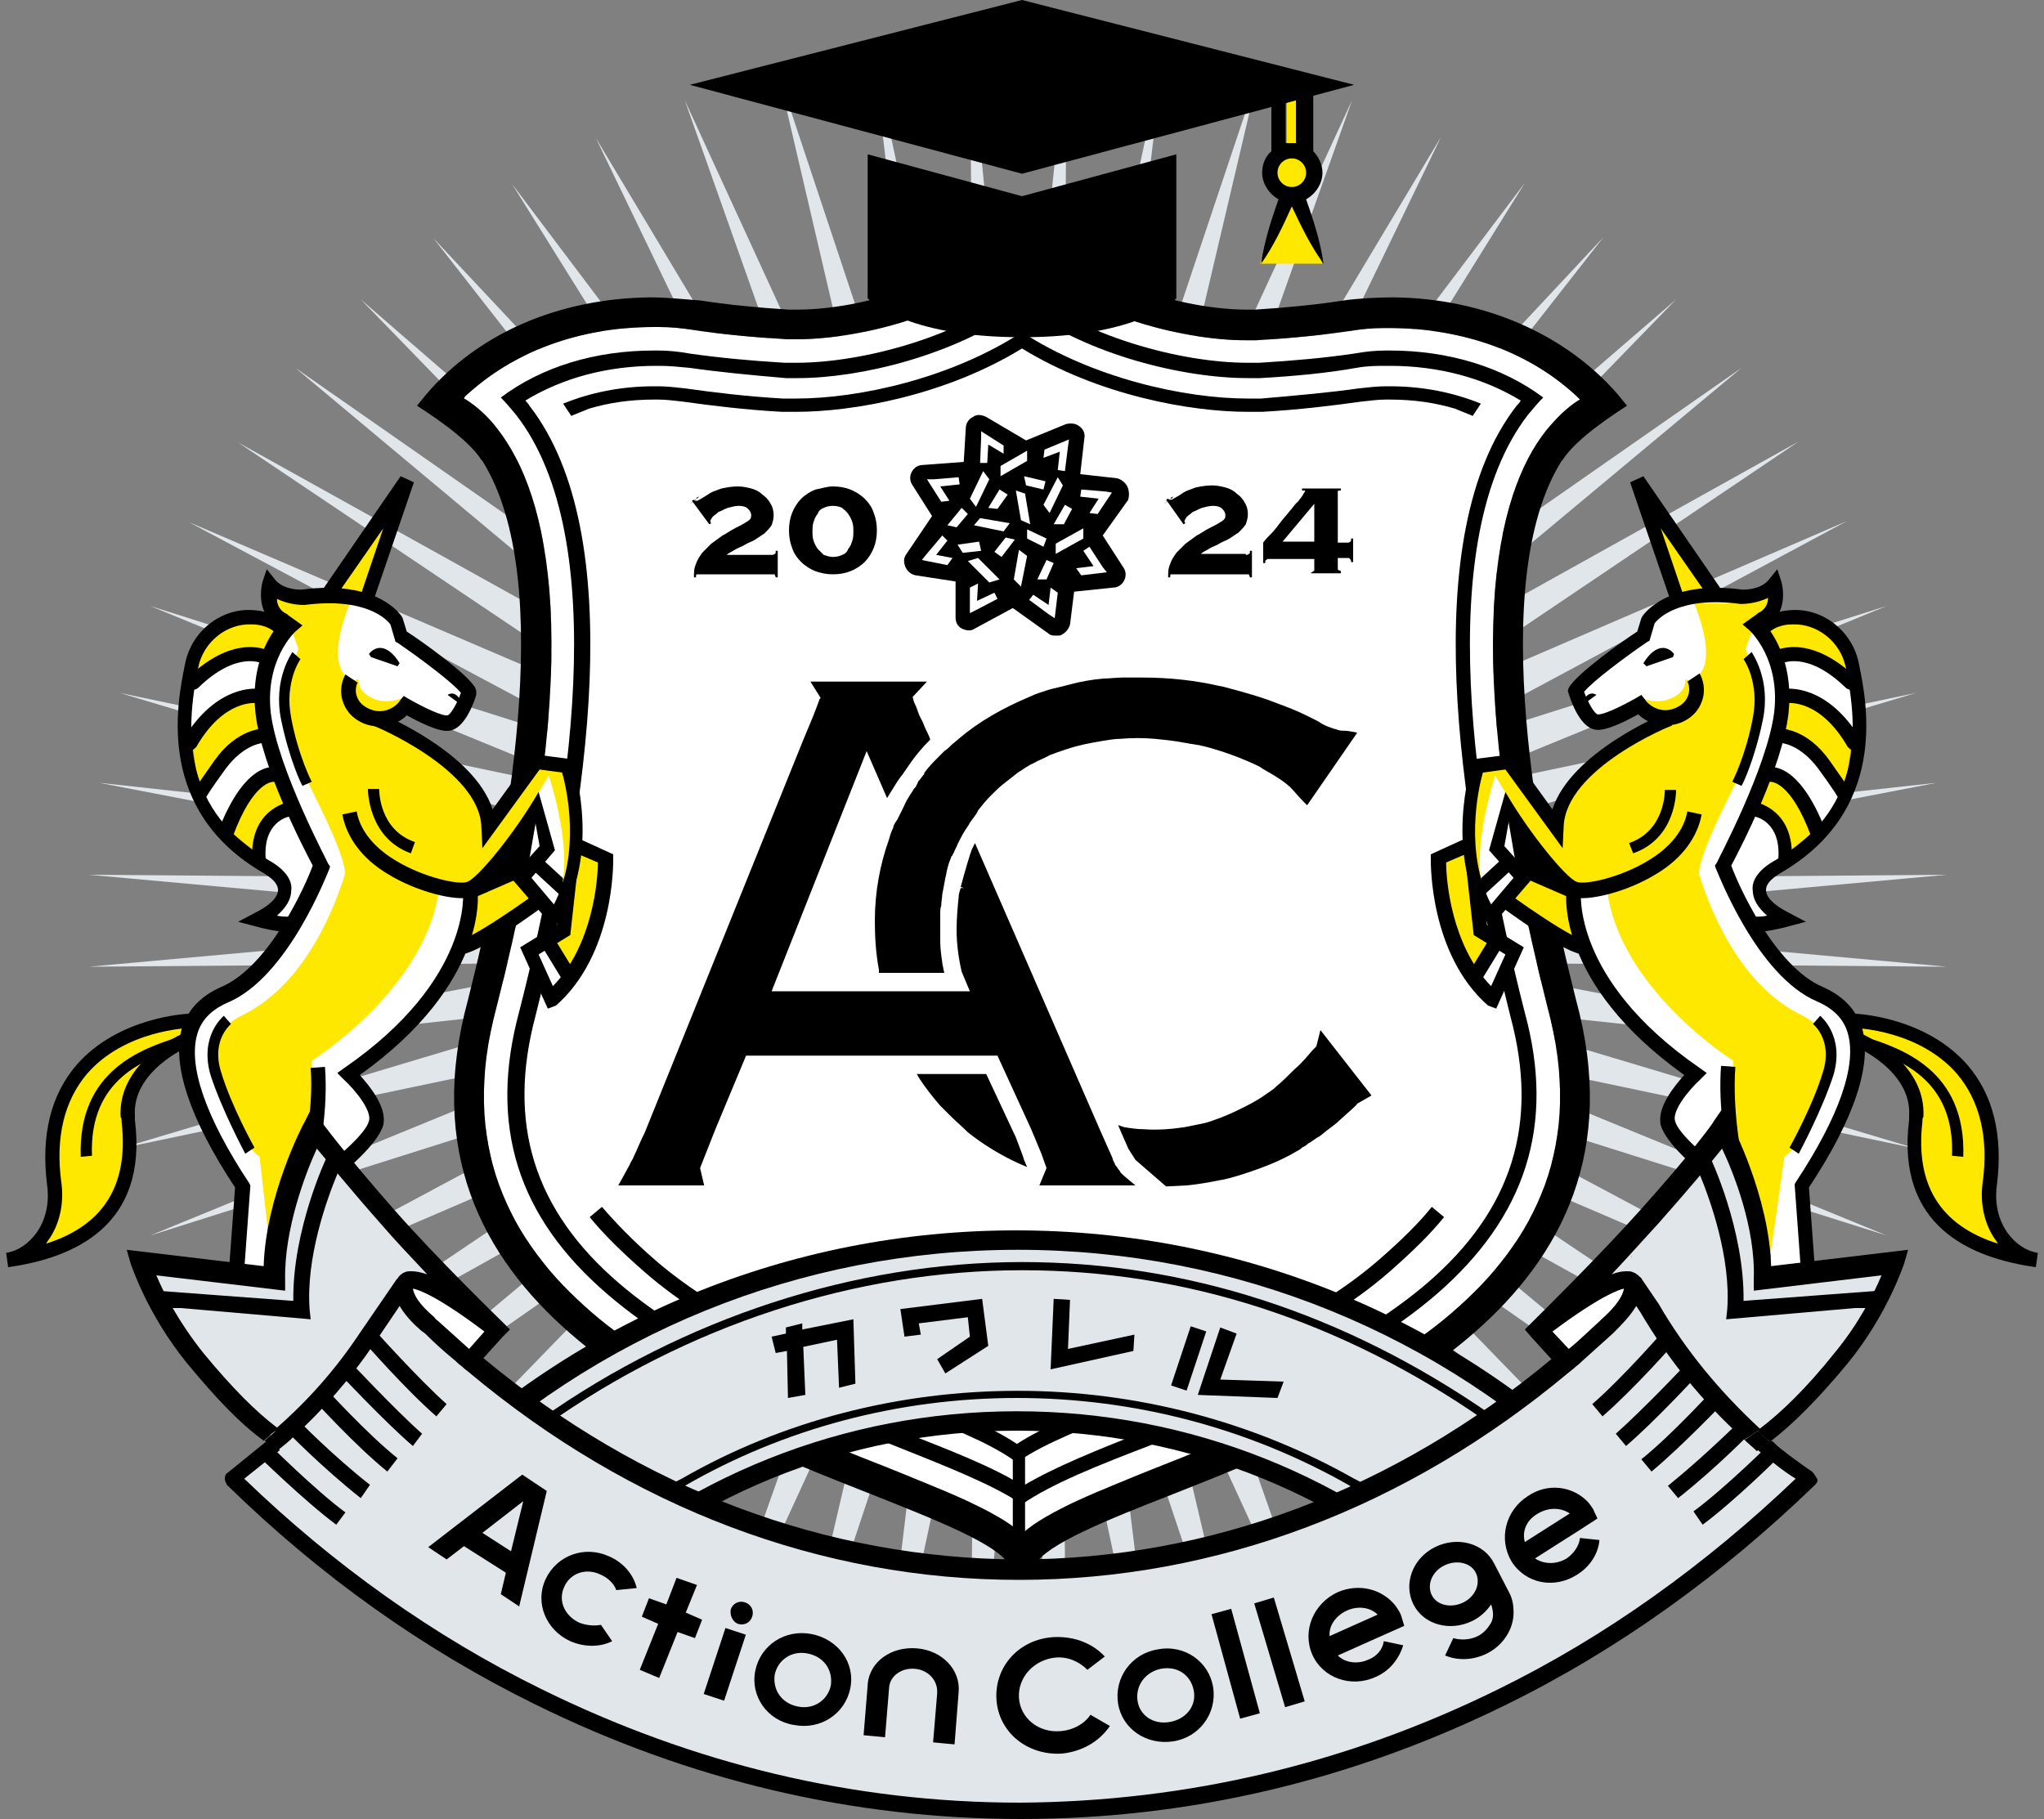
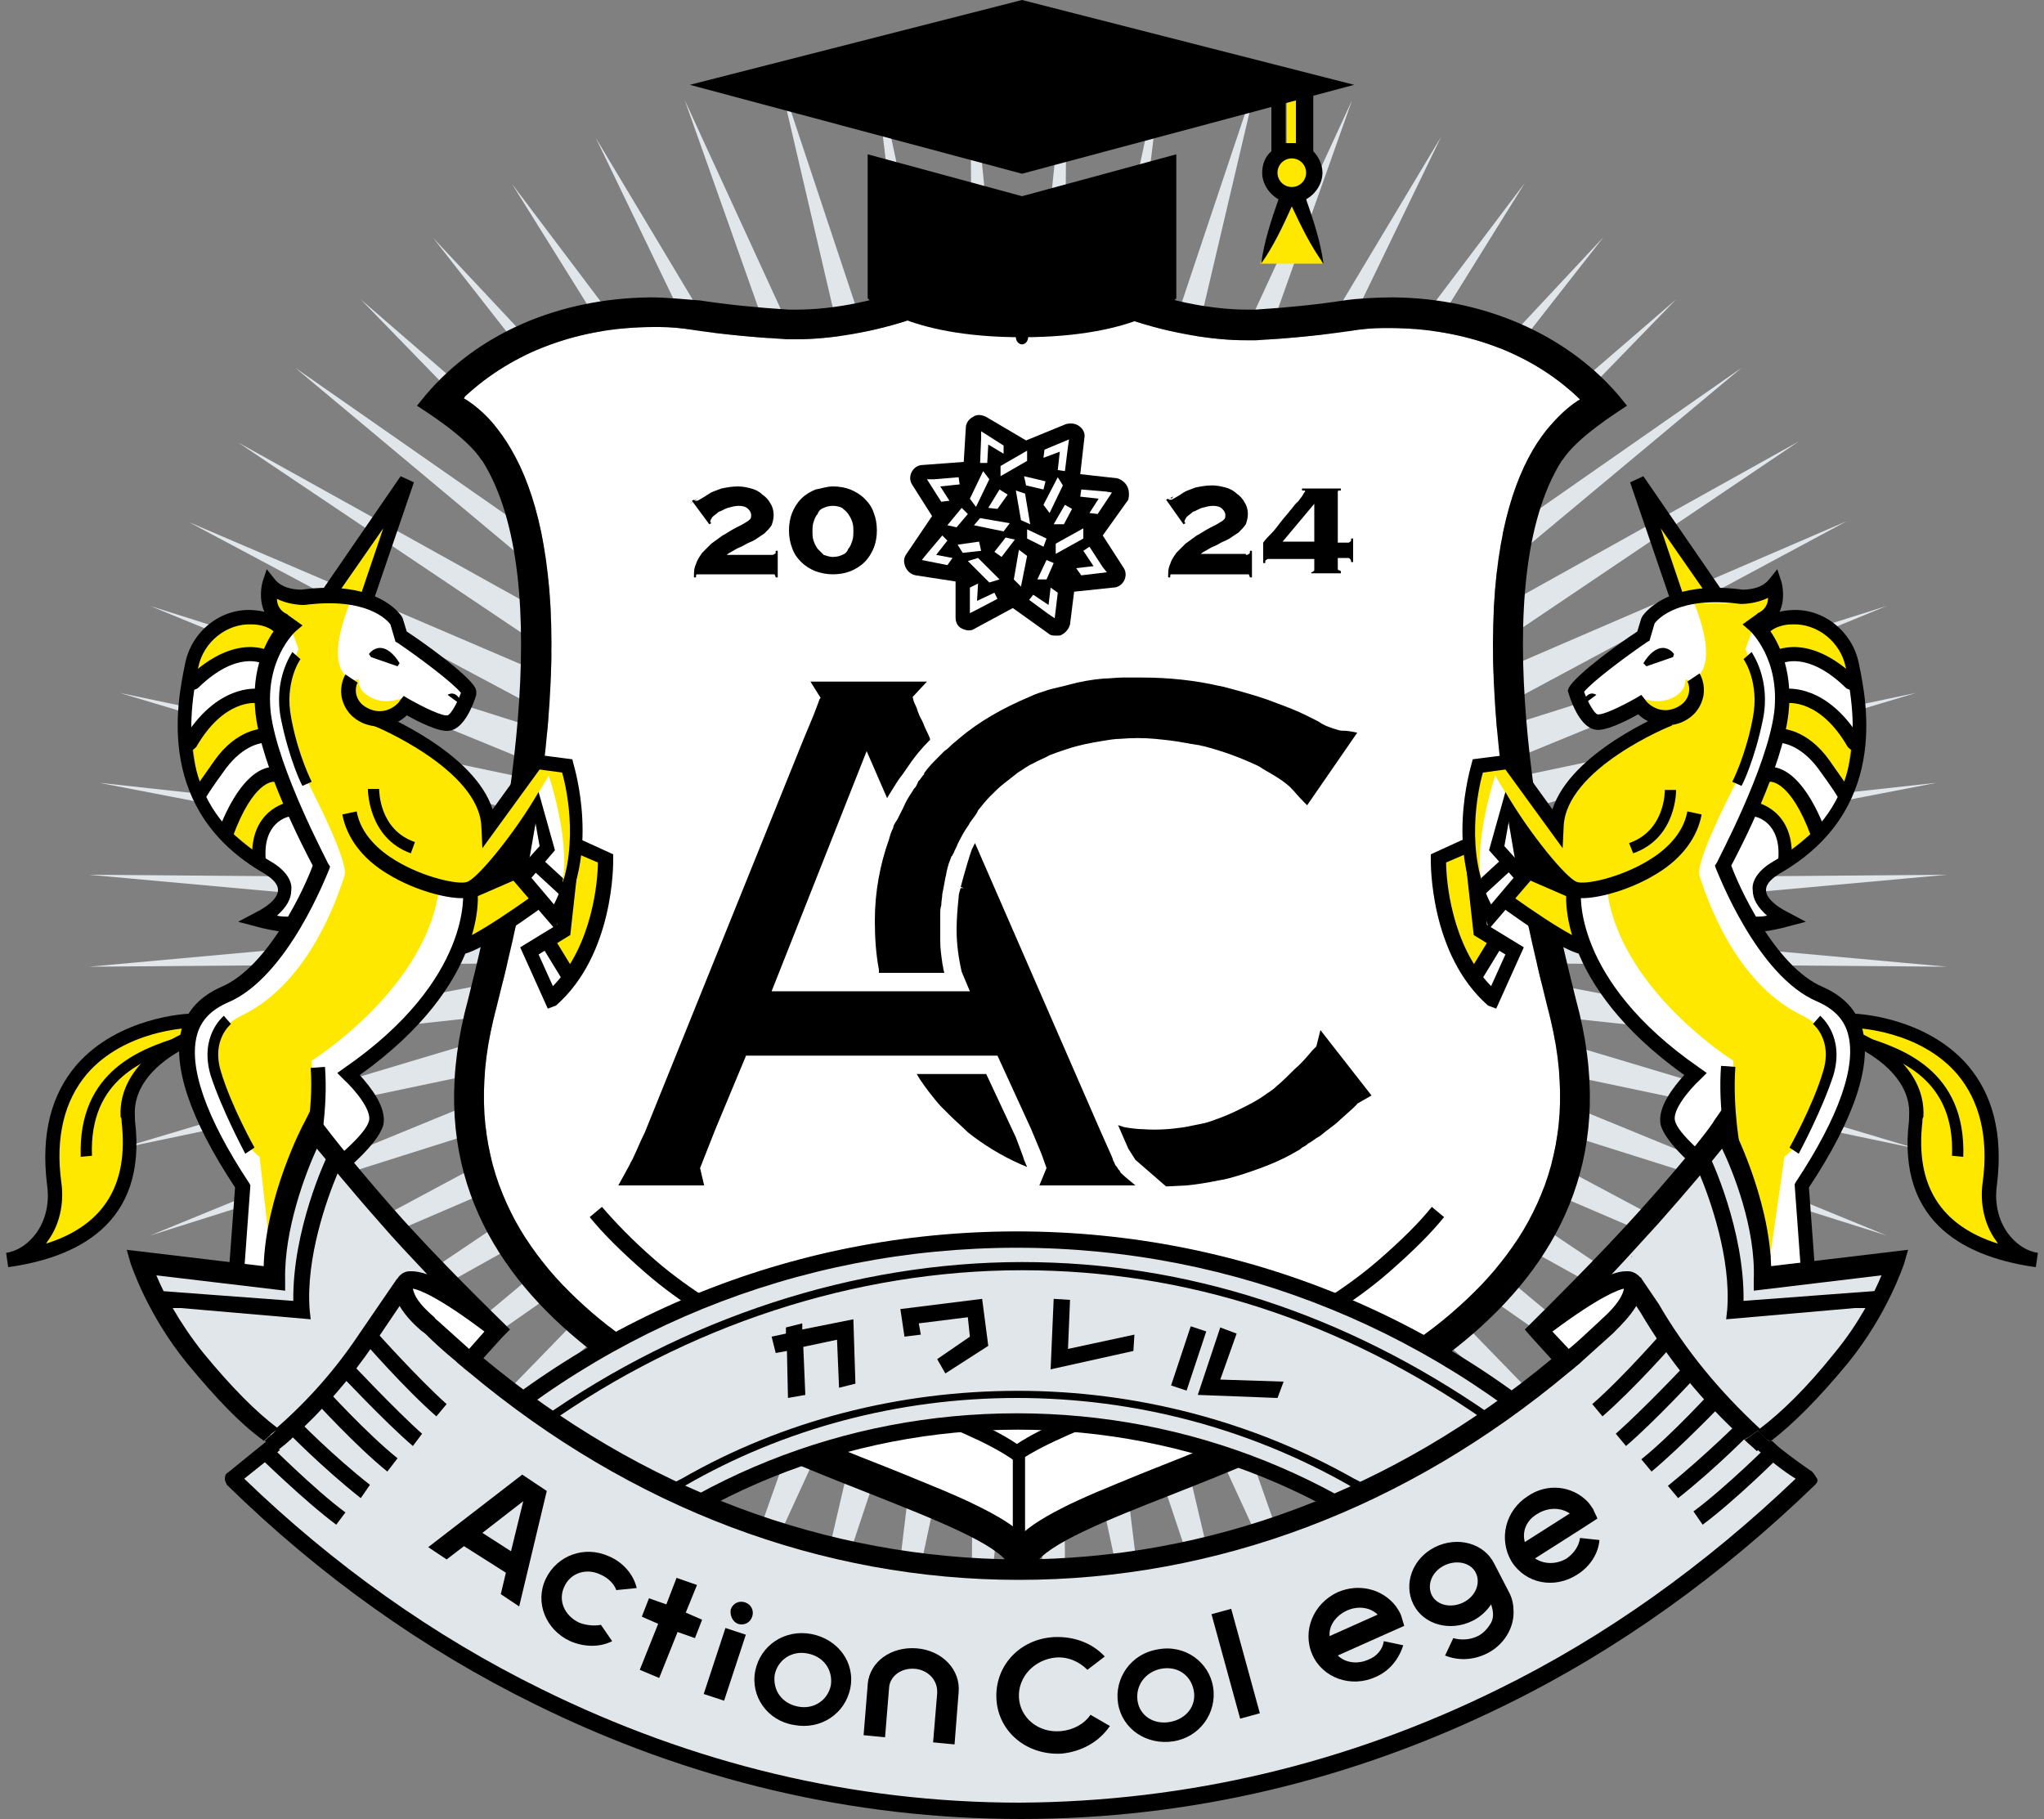
<svg xmlns="http://www.w3.org/2000/svg" version="1.1" id="レイヤー_1" x="0" y="0" viewBox="0 0 200 178" xml:space="preserve">
  <rect x="0" y="0" width="200" height="178" fill="#808080" stroke="none" />
  <style>.st1{fill:#fff}.st3{fill:#ffe800}.st5{fill:#e1e6ea}.st6{fill:none}</style>
  <path fill-rule="evenodd" clip-rule="evenodd" fill="#e1e6ea" d="M35.3 29.3L71.9 61 42.4 23.3l32.9 35.1L50.1 18l28.8 38.2-20.6-42.7 24.5 40.9L67 9.8l19.8 43.1L76.1 7 91 51.8 85.4 5.1l9.9 46.1-.4-47L99.6 51l4.8-46.8-.4 47 9.9-46.1-5.7 46.7 15-44.8-10.8 45.9 19.9-43.1-15.8 44.5L141 13.4l-20.7 42.8 28.9-38.3L124 58.4l32.9-35.2L127.3 61 164 29.3l-33.6 34.6 40-27.9-37.3 31.1L176 43.2l-40.5 27.3L180.7 51l-43.2 23.2 47.1-14.9L139 78l48.5-10.2L140.1 82l49.4-5.4-48.7 9.4 49.7-.4-49.5 4.5 49.5 4.5-49.7-.4 48.7 9.3-49.4-5.3 47.4 14.2-48.5-10.2 45.6 18.7-47.2-14.9 43.3 23.1-45.2-19.4 40.5 27.2-42.9-23.8 37.3 31.1-40-27.9 33.6 34.6-36.7-31.7 29.6 37.7-32.9-35.1 25.2 40.4-28.9-38.2 20.6 42.7-24.4-40.9 15.7 44.6-19.8-43.1 10.8 45.9-15-44.8 5.7 46.7L104 129l.4 47-4.8-46.8-4.7 46.8.4-47-9.9 46.1 5.6-46.7-14.9 44.8 10.7-45.9L67 170.4l15.8-44.6-24.5 40.9L78.9 124l-28.8 38.2 25.2-40.4L42.4 157l29.5-37.8-36.6 31.7 33.6-34.6-40 27.9 37.2-31.1L23.3 137l40.5-27.3-45.3 19.5L61.8 106l-47.1 14.9 45.6-18.7-48.6 10.2 47.4-14.2-49.4 5.4 48.8-9.4-49.8.4 49.5-4.5-49.5-4.5 49.8.4-48.8-9.4L59.1 82 11.7 67.8 60.3 78 14.7 59.3l47.1 14.9-43.3-23.1 45.3 19.4-40.5-27.2 42.8 23.8L28.9 36l40 27.9z" />
  <path class="st1" d="M64 32c-7.3 0-13.8 2.4-18.5 6.8l-.1.2.2.1c1.1.7 2.2 1.7 3.1 2.9 4.9 6.3 8.9 21.2-.1 56.5-7.4 27.1 19.7 37.8 37.7 44.9 6.2 2.5 11.1 4.4 13.6 6.6l.1.1.1-.1c2.5-2.2 7.4-4.1 13.6-6.6 18-7.1 45.1-17.8 37.7-44.9-8.9-35.3-5-50.2-.1-56.4 1-1.2 2-2.2 3.1-2.9l.2-.1-.2-.2c-4.6-4.4-11.2-6.8-18.5-6.8h-.5c-1.1 0-2.2.1-3.4.3-2.7.4-5.7.7-9.1.9h-.9c-6.8 0-16.7-2.8-22-8.1V25l-.1.1c-5.2 5.3-15.2 8.1-22 8.1H77c-3.4-.2-6.4-.5-9.1-.9-1.2-.2-2.3-.3-3.4-.3H64z" />
  <path d="M98.7 153.1c-1.1-2-7.2-4.4-13.5-6.9-17.8-7-47.5-18.8-39.4-48.4 3.7-14.6 8.8-40.9 1.4-52.7l-.1-.1c-1.4-2.2-5.4-4.7-6.3-5.3l.9-1.1c5.1-6 13-9.4 21.9-9.5h.2c1.3 0 3.4.2 4.7.3 2.6.4 5.5.7 8.7.9h.7c7.9 0 17.6-3.9 20.9-8.5l1.2-1.6 1.2 1.6c3.3 4.5 13 8.5 20.9 8.5h.7c3.2-.2 6.1-.5 8.7-.9 1.3-.2 3.4-.3 4.7-.3h.2c8.8.1 16.8 3.6 21.9 9.5l.9 1.1c-.9.6-4.9 3.1-6.3 5.3l-.1.1c-7.4 11.8-2.3 38.1 1.4 52.7 8.1 29.6-21.7 41.4-39.4 48.4-6.4 2.5-12.4 4.9-13.5 6.9l-1.3 2.2-1.3-2.2zM64 32c-7.3 0-13.8 2.4-18.5 6.8l-.1.2.2.1c1.1.7 2.2 1.7 3.1 2.9 4.9 6.3 8.9 21.2-.1 56.5-7.4 27.1 19.7 37.8 37.7 44.9 6.2 2.5 11.1 4.4 13.6 6.6l.1.1.1-.1c2.5-2.2 7.4-4.1 13.6-6.6 18-7.1 45.1-17.8 37.7-44.9-8.9-35.3-5-50.2-.1-56.4 1-1.2 2-2.2 3.1-2.9l.2-.1-.2-.2c-4.6-4.4-11.2-6.8-18.5-6.8h-.5c-1.1 0-2.2.1-3.4.3-2.7.4-5.7.7-9.1.9h-.9c-6.8 0-16.7-2.8-22-8.1V25l-.1.1c-5.2 5.3-15.2 8.1-22 8.1H77c-3.4-.2-6.4-.5-9.1-.9-1.2-.2-2.3-.3-3.4-.3H64z" />
  <path class="st1" d="M149.5 40.6c.5-.6 1-1.2 1.5-1.7-4-3-9.3-4.6-15-4.6h-.4c-1 0-2 .1-3.1.3-2.7.4-5.9.7-9.3.9h-1.1c-6.6 0-16.2-2.6-22.1-7.4-5.9 4.8-15.5 7.4-22.1 7.4h-1.1c-3.4-.2-6.5-.5-9.3-.9-1.1-.2-2.1-.3-3.1-.3H64c-5.8 0-11 1.6-15 4.6.5.5 1 1.1 1.5 1.7 9.4 12.1 5.4 38.5.3 58.4-3 11.1-.2 20.1 8.7 27.7 7.8 6.7 18.8 11.1 27.6 14.6 5.5 2.2 9.9 3.9 12.9 5.9 2.9-2 7.4-3.8 12.9-5.9 8.8-3.5 19.8-7.9 27.6-14.6 8.8-7.6 11.7-16.6 8.7-27.6-5.1-20-9.1-46.3.3-58.5z" />
-   <path d="M100 30c6.5 4.8 15.9 7 22.1 7h1.2c3.5-.2 6.6-.5 9.4-1 1.1-.2 2-.2 2.9-.2h.4c4.8 0 9.2 1.2 12.8 3.4-.1.2-.3.4-.4.5-9.8 12.6-5.7 39.4-.6 59.8 2.8 10.4.2 18.9-8.2 26.1-7.6 6.5-18.5 10.8-27.2 14.3-5.1 2-9.3 3.7-12.3 5.5-3-1.9-7.2-3.5-12.3-5.5-8.7-3.5-19.6-7.8-27.2-14.3-8.4-7.2-11-15.7-8.2-26.2 5.1-20.3 9.2-47.1-.6-59.7-.1-.2-.3-.4-.4-.5 3.6-2.2 8-3.4 12.8-3.4h.4c.9 0 1.9.1 2.9.2 2.8.4 5.9.7 9.4 1h1.2c6 0 15.4-2.2 21.9-7m0-1.9c-5.9 4.8-15.5 7.4-22.1 7.4h-1.1c-3.4-.2-6.5-.5-9.3-.9-1.1-.2-2.1-.3-3.1-.3H64c-5.8 0-11 1.6-15 4.6.5.5 1 1.1 1.5 1.7 9.4 12.1 5.4 38.5.3 58.4-3 11.1-.2 20.1 8.7 27.7 7.8 6.7 18.8 11.1 27.6 14.6 5.5 2.2 9.9 3.9 12.9 5.9 2.9-2 7.4-3.8 12.9-5.9 8.8-3.5 19.8-7.9 27.6-14.6 8.8-7.6 11.7-16.6 8.7-27.6-5.1-20-9.1-46.3.3-58.5.5-.6 1-1.2 1.5-1.7-4-3-9.3-4.6-15-4.6h-.4c-1 0-2 .1-3.1.3-2.7.4-5.9.7-9.3.9h-1.1c-6.6 0-16.2-2.6-22.1-7.4z" />
  <path d="M99.7 143c-.2 0-.3 0-.5-.1-2.4-1.7-6.3-3.3-11.3-5.2-7.9-3.1-17.8-7.1-24.8-13.2-2.4-2.1-4.1-3.8-5.4-5.4l1.2-1c1.3 1.5 2.9 3.2 5.2 5.2 6.8 5.9 16.5 9.8 24.3 12.9 4.8 1.9 8.6 3.4 11.1 5.1 2.6-1.7 6.4-3.2 11.1-5.1 7.8-3.1 17.5-7 24.3-12.9 2.3-2 4-3.7 5.2-5.2l1.2 1c-1.3 1.6-3 3.3-5.4 5.4-7 6.1-16.9 10-24.8 13.2-4.9 2-8.8 3.5-11.3 5.2.2.1 0 .1-.1.1z" />
  <path d="M99.7 150.7c-.3 0-.6-.3-.6-.6v-7.9c0-.3.3-.6.6-.6s.6.3.6.6v7.9c0 .4-.3.6-.6.6zm.3-117c-.3 0-.6-.3-.6-.7v-7.8c0-.4.3.9.6.9s.6-1.3.6-.9V33c0 .4-.3.7-.6.7z" />
  <path class="st3" d="M162.3 74.1s-9.2 7.3-7.6 13.3l-11.1-4.9s-3 .6-2.8 1.3c.2.7-.2 8.9 5.4 13.8l2-4.6-3.3-2-.6-5.1s8.9 6.9 10.9 6.8c1.9 0 9.7-4.7 9.1-10.5" />
  <path class="st1" d="M146.1 92.6l1.9.2-1.9 4.4-1.3-2z" />
  <path class="st3" d="M172.6 61.3s2.6 5.7 1.6 10.6l-5.7 12.8s1.7 6.2 5 5.3l-1.4-4.3 8.2-6.6 1.5-10.8-1.5-6.1c0 .2-4.3-3.3-7.7-.9z" />
  <path class="st1" d="M173.8 64.4s2.7-1.2 7.3 1.7c0 0 1.3 5.3 0 6 0 0-1.6-4.7-6.8-4.2l-.5-3.5zm.1 7.7l-1.2 3.4s3.8.5 5.3 5.7l2.4-4.1s-3.2-5.9-6.5-5zm-2.5 7s3.6.5 3.6 5c0 0-2.7 1.2-2.8 2.3s-.4 2 1.8 3.1l-2.3.8-3-5.8 2.7-5.4z" />
  <path class="st3" d="M181.5 100s12.5.7 13.1 10.3c.6 9.6-.1 10.8 2.3 11.9 0 0-7.2-.8-8.6-5.3-1.4-4.5 0-10.6-1.7-12-1.7-1.4-4.4-3.1-4.4-3.1l-.7-1.8z" />
  <path d="M171.8 91.2c1 0 2.7-.4 3-.5l1.9-.5-1.7-.9c-1.4-.7-2.2-1.5-2.2-2.2 0-.7.7-1.2 1.3-1.6 10.7-6.1 8.6-16.6 7.8-20.5-.6-3.2-3.5-5.5-6.6-5.3-2 .1-3 1-3.1 1.1-.3.3-.3.7 0 1 .3.3.7.3 1 0 0 0 .7-.7 2.2-.7 2.4-.1 4.7 1.7 5.2 4.2 1.3 6.3 1.6 14.1-7.1 19-1.7 1-2.1 2.1-2 2.8 0 .9.5 1.7 1.4 2.5-.4.1-.8.1-1 .1-.4 0-.7.3-.8.7 0 .4.3.7.7.8-.2 0-.1 0 0 0z" />
  <path class="st3" d="M167.9 58.2l-7.7-11.1 3.9 11.3" />
  <path d="M164.1 59.1h.2c.4-.1.6-.5.4-.9l-2.2-6.5 4.8 6.9c.2.3.7.4 1 .2.3-.2.4-.7.2-1l-7.7-11.2-1.3.6 3.9 11.4c.1.4.4.5.7.5zm-17.7 39.6l2.7-6-3.6-2.2-.4-3.1c2.9 2.2 8.2 6 9.9 6 1.5 0 4.9-1.9 7.2-4.5 1.9-2.2 2.8-4.5 2.6-6.8 0-.4-.4-.7-.8-.6-.4 0-.7.4-.6.8.3 2.4-1.1 4.4-2.2 5.7-2.2 2.4-5.2 4-6.1 4-1 0-6.2-3.5-10.4-6.7l-1.3-1 .8 7.2 3.1 1.9-1.4 3.1c-3.9-4-4.4-10.4-4.4-12.1l2.1-.9 12.2 5.3-.4-1.4c-1.4-5.5 7.3-12.5 7.4-12.5.3-.2.4-.7.1-1-.2-.3-.7-.4-1-.1-.4.3-8.3 6.6-8.1 12.7L143.5 82l-3.5 1.6v.5c0 .4-.1 9.3 5.6 14.3l.8.3z" />
  <path class="st1" d="M153.9 87c-1.8-.5-6.8-9.1-6.8-9.1l-.9 5.1 2.6 2.9-3.2 3.8c-4-6.2-1.3-14-1.3-14.7 0-.7 3.1-.4 3.1-.4l4.7 6.4c.2-5.6 9.1-9.7 10.8-10.5l.1-.1c-1.6.1-2.6-1.3-2.6-1.3s-3.2 1.9-4.2 1.7c-1.1-.2-2-3-2-3 .7-1.4 6.6-5.4 6.6-5.4l.5-1.5s2-3.3 9.1-2.3c0 0 2.7.1 3.2-1.3 0 0 .8 2.6-1.2 3.5l-.7.4s3.3 2.9 2.6 8.6c-.7 5.7-5.7 14.9-5.7 14.9s3.9 10.2 9.5 12.6c5.7 2.3 4.5 9.1-1.8 18.7l.7 9.5-5.5 12.6h-5.3v-4l3.9-3.4 3.2-7.8s-1-2-2-5l-6.5-11.8 1.3-1.3-3.4-2.5c-9.7-7.9-8.8-15.3-8.8-15.3m11.8-18.6z" />
  <path class="st1" d="M165.4 119.9l1.6 3.6-2.3 2.1s-4.3-8.7.5-8.1c4.7.6 2.5-2.7 2.5-2.7s-4.1-3.1-4.6-5c-.3-1.1 2.8-4.8 3.6-5.9l4.4 14.1-5.7 1.9z" />
  <path d="M177.9 82.1h.3c.4-.1.6-.6.4-.9-2.6-6.7-5.4-6.2-5.7-6.1-.4.1-.6.5-.5.9.1.4.5.6.8.5.1 0 2-.1 4 5.3.2.1.4.3.7.3zm2.4-3.9c.1 0 .3 0 .4-.1.3-.2.4-.7.2-1 0 0-.3-.4-1.9-2.7-2.2-3.1-4.7-3.1-4.8-3.1-.4 0-.7.3-.7.7 0 .4.3.7.7.7.1 0 1.9.1 3.7 2.5 1.6 2.2 1.8 2.6 1.8 2.6.1.2.3.4.6.4zm.8-10.7c.2 0 .4-.1.5-.2.3-.3.3-.7 0-1-4.7-4.5-8-2.6-8.2-2.5-.3.2-.4.6-.2 1 .2.3.6.4 1 .2.1-.1 2.6-1.4 6.4 2.3.1.1.3.2.5.2zm.4 6c.1 0 .3 0 .4-.1.3-.2.4-.6.2-1-3.3-5.5-7.2-5-7.4-5-.4.1-.7.4-.6.8.1.4.4.7.8.6.1 0 3.2-.4 5.9 4.3.3.3.5.4.7.4zM174.6 85c.4 0 .7-.3.7-.7.4-5.1-3.5-5.8-3.5-5.8-.4-.1-.8.2-.8.6-.1.4.2.8.6.8.3 0 2.7.6 2.4 4.2-.2.5.1.8.6.9-.1 0 0 0 0 0zm17.5 28.2c.3-8.5-6.1-10.6-9.5-11.7-.2-.1-.5-.1-.7-.2l-.3 1c.2.1.4.1.7.2 3.4 1.1 9 3 8.7 10.6l1.1.1zm-47.8-16.9c.2 0 .5-.1.6-.3l2.2-3.6c.2-.3.1-.8-.2-1-.3-.2-.8-.1-1 .2l-2.2 3.6c-.2.3-.1.8.2 1 .1 0 .3.1.4.1zm.5-8.6c.2 0 .3-.1.5-.2l2.5-2.3c.3-.3.3-.7 0-1-.3-.3-.7-.3-1 0l-2.5 2.3c-.3.3-.3.7 0 1 .2.1.4.2.5.2zm18.9-23.6s-1.1-1.5-2.6.9l2.6-.9z" />
  <path d="M161.1 65.2l2.6-.9.1-.3s-.4-.6-1.1-.6c-.6 0-1.3.5-1.9 1.5l.3.3zm2.2-1.2l-1.6.6c.4-.5.8-.7 1.1-.7.2-.1.4 0 .5.1zm-7.1 4s-.9-.7-1.5 1.1l1.5-1.1zm43 56l.2-1.4c-1.2-.2-2.2-.9-3-2-1.1-1.6-1.2-3.4-1-4.7.6-4.9-.4-8.8-2.9-11.7-4.1-4.7-10.8-5-11-5v1.4c.1 0 6.3.2 10 4.5 2.2 2.6 3.1 6.2 2.5 10.6-.3 2.1.2 4.2 1.3 5.7.1.1.1.2.2.3-5.7-1.8-8.1-5.8-7.4-11.9 0-.2 0-.4.1-.5.3-5.4-5.9-8.1-6.2-8.2l-.5 1.3c.1 0 5.6 2.4 5.3 6.8v.4c-1.3 10.4 6 13.5 12.4 14.4z" />
  <path class="st3" d="M164.9 66.5s.2 1.1-1.3 1.8c-1.4.7-3.1 0-3.1 0s0 2.3 1.8 2c1.8-.3 3.8-1 3.6-2.5-.3-1.4-1-1.3-1-1.3z" />
  <path class="st3" d="M171.6 61.3s2.1-2 1.8-2.7c-.4-.6-3.2.1-3.4.3-.3.3-3.8 0-4.2.2 2.4 6.1.3 7.2-.1 7.3 0 0 1.5 2.5-2.2 4.4 0 0-9.9 2.7-11 9.3l-.3.8-4.7-6.4s-1.6-1.2-3.1 1.5.9 12.5.5 9.9c-.6-4 1.4-10 1.4-10l.9 1.5c.2.7 2.6 4.2 2.6 4.2l2.9 3.4s1.7 3.2 6.1 1c4.4-2.2 4.4-3.2 4.4-3.2l3.1 2.8s-.7-.6 3.3-8.5c2-4 2.8-9.4 1.2-13.6l.8-2.2z" />
  <path d="M159.8 83.5c4.3-1.5 4.2-6.2 4.2-6.2h-1.1c0 .2 0 4-3.5 5.2l.4 1zm10.6-6.6c.1-.1 1.3-2.6 2.1-6.5.8-4-1.1-6.5-1.1-6.6l-.8.7.4-.3-.4.3s1.6 2.2.9 5.8c-.7 3.7-2 6.2-2 6.2l.9.4z" />
  <path class="st3" d="M165.2 81.4s2.2 13.5 11 17.9c0 0 2.5 1.1 2.8 3 .3 1.9-1.1 8.3-4.4 10.9l-1.4 9.8s-4-7.6-3.6-19.2c0 0-11.5-7.2-12.4-17.2-.1 0 6.3-1.2 8-5.2z" />
  <path d="M176 112.9c.1-.2 2.3-4.3 3.4-7.7 1.1-3.8-1.2-5.7-1.3-5.8l-.7.8.3-.4-.3.4c.1.1 1.9 1.6 1 4.6-1 3.4-3.3 7.5-3.3 7.5l.9.6z" />
  <path d="M172.2 138.9l5.5-13.2-.7-9.5c4.5-6.8 6.2-12.1 5.2-15.6-.6-1.8-1.8-3.1-3.8-4-4.8-2-8.4-10.2-9-11.9.9-1.7 5-9.6 5.6-14.9.5-4.5-1.2-7.4-2.2-8.6 1.9-.9 1.8-3.2 1.5-4.3l-.4-1.2-.8 1c-.8 1-2.3 1-2.6 1-7.5-1-9.7 2.5-9.8 2.6l-.1.2-.4 1.3c-1.4.9-5.9 4.1-6.7 5.5l-.1.3.1.3c.3 1 1.2 3.3 2.6 3.5 1 .2 3.1-.9 4.2-1.5.8.8 2.4 1.5 4.2.8 1.4-.6 1.9-1.6 2.1-2.3.3-1 0-2-.3-2.5l-1.2.8c.1.1.3.7.1 1.3-.2.6-.6 1-1.3 1.3-1.7.7-2.9-.7-2.9-.8l-.4-.5-.5.3c-1.6.9-3.3 1.7-3.8 1.6-.3-.1-.9-1.1-1.3-2.2.8-1 4-3.4 6.2-4.9l.2-.1.5-1.7c.3-.4 2.3-2.7 8.4-1.9h.1c.1 0 1.4 0 2.6-.6 0 .6-.3 1.2-1 1.5l-.1.1-1.4 1 .7.6c.1.1 3 2.8 2.4 8-.7 5.5-5.6 14.6-5.6 14.7l-.2.3.1.3c.2.4 4 10.5 9.9 13 1.6.7 2.6 1.7 3 3.1.9 3.1-.8 8.1-5.1 14.6l-.1.2.7 9.6-5 12h-3.8l-.2-3 3.5-3.2 2.2-8.2s-3.8-10.3-3.2-18.7l-1.4-.1c-.6 8.1 2.9 17.1 3.7 18.9l-2.4 7.4-3.8 3.5.4 5 5.9-.2z" />
  <path d="M164.7 126.8l3.3-3-1.5-3.4 5-1.7c.4-.1.6-.5.5-.9-.1-.4-.5-.6-.9-.5l-6.5 2.2 1.7 3.9-1.3 1.2c-1.5-2.5-1.2-5.3-.7-6.1.2-.3.7-.2 1-.2 1.9.2 1.8-.1 2.6-1 1-1.1.7-2.5.7-2.5l-.1-.3-.2-.2c-1.5-1.2-4.1-3.4-4.4-4.6-.3-1 1.3-3 2.5-4.1l.6-.6-.7-.5c-12.6-8.7-11.6-17.3-11.6-17.3.1-.4-.2-.7-.6-.8-.4-.1-.7.2-.8.6-.1.4-1.1 9.2 11.5 18.2-1 1.1-2.7 3.2-2.3 4.9.5 1.8 3.6 4.4 4.6 5.2 0 .3-.1.7-.4 1.1-.5.5.1.7-1.4.6-1.4-.2-2 .4-2.3.9-.2.4-2.7 2.5 1.2 8.4l.5.5z" />
  <path d="M145.7 90.9l4.3-5-2.8-3.1.5-2.8c1.7 2.8 4.6 7.3 6.2 7.8 1.5.4 5.3-.5 8.2-2.3 2.5-1.5 4-3.6 4.4-5.8l-1.4-.3c-.4 2.3-2.3 3.9-3.8 4.8-2.8 1.7-6.2 2.4-7 2.1-1-.3-4.7-4.8-7-8.8l-1.6 5.7 2.4 2.7-2.2 2.6c-2.6-5-1.3-11.2-.8-12.9l2.2-.3 5.6 7.7.1-2.1c.2-5.7 10.5-9.9 10.6-9.9l-.5-1.3c-.4.2-9.4 3.9-11.2 9.5l-3.9-5.4-3.9.5-.1.4c-.1.4-2.7 8.9 1.4 15.3l.3.9z" />
  <path class="st3" d="M37.7 74.1s9.2 7.3 7.6 13.3l11.1-4.9s3 .6 2.8 1.3c-.2.7.2 8.9-5.4 13.8l-2-4.6 3.3-2 .6-5.1s-8.9 6.9-10.9 6.8c-1.9 0-9.7-4.7-9.1-10.5" />
  <path class="st1" d="M53.9 92.6l-1.9.2 1.9 4.4 1.3-2z" />
  <path class="st3" d="M27.4 61.3s-2.6 5.7-1.6 10.6l5.7 12.8s-1.7 6.2-5 5.3l1.4-4.3-8.2-6.6-1.5-10.8 1.5-6.1c0 .2 4.3-3.3 7.7-.9z" />
  <path class="st1" d="M26.2 64.4s-2.7-1.2-7.3 1.7c0 0-1.3 5.3 0 6 0 0 1.6-4.7 6.8-4.2l.5-3.5zm-.1 7.7l1.2 3.4s-3.8.5-5.3 5.7l-2.4-4.1s3.2-5.9 6.5-5zm2.5 7s-3.6.5-3.6 5c0 0 2.7 1.2 2.8 2.3 0 1.1.4 2-1.8 3.1l2.3.8 3-5.8-2.7-5.4z" />
  <path class="st3" d="M18.5 100s-12.5.7-13.1 10.3.1 10.8-2.3 11.9c0 0 7.2-.8 8.6-5.3s0-10.6 1.7-12c1.7-1.4 4.4-3.1 4.4-3.1l.7-1.8z" />
  <path d="M28.2 91.2c-1 0-2.7-.4-3-.5l-1.9-.5 1.7-.9c1.4-.7 2.2-1.5 2.2-2.2 0-.7-.7-1.2-1.3-1.6-10.7-6.1-8.6-16.6-7.8-20.5.6-3.2 3.5-5.5 6.6-5.3 2 .1 3 1 3.1 1.1.3.3.3.7 0 1-.3.3-.7.3-1 0 0 0-.7-.7-2.2-.7-2.4-.1-4.7 1.7-5.2 4.2-1.3 6.3-1.6 14.1 7.1 19 1.7 1 2.1 2.1 2 2.8 0 .9-.5 1.7-1.4 2.5.4.1.8.1 1 .1.4 0 .7.3.8.7 0 .4-.3.7-.7.8.2 0 .1 0 0 0z" />
  <path class="st3" d="M32.1 58.2l7.7-11.1-3.9 11.3" />
  <path d="M35.9 59.1h-.2c-.4-.1-.6-.5-.4-.9l2.2-6.5-4.8 6.9c-.2.3-.7.4-1 .2-.3-.2-.4-.7-.2-1l7.7-11.2 1.3.6-3.9 11.4c-.1.4-.4.5-.7.5zm17.7 39.6l-2.7-6 3.6-2.2.4-3.1c-2.9 2.2-8.2 6-9.9 6-1.5 0-4.9-1.9-7.2-4.5-1.9-2.2-2.8-4.5-2.6-6.8 0-.4.4-.7.8-.6.4 0 .7.4.6.8-.3 2.4 1.1 4.4 2.2 5.7 2.2 2.4 5.2 4 6.1 4 1 0 6.2-3.5 10.4-6.7l1.3-1-.8 7.2-3.1 1.9 1.4 3.1c3.9-4 4.4-10.4 4.4-12.1l-2.1-.9-12.2 5.3.4-1.4c1.4-5.5-7.3-12.5-7.4-12.5-.3-.2-.4-.7-.1-1 .2-.3.7-.4 1-.1.4.3 8.3 6.6 8.1 12.7L56.5 82l3.5 1.6v.5c0 .4.1 9.3-5.6 14.3l-.8.3z" />
  <path class="st1" d="M46.1 87c1.8-.5 6.8-9.1 6.8-9.1l.9 5.1-2.6 2.9 3.2 3.8c4-6.2 1.3-14 1.3-14.7 0-.7-3.1-.4-3.1-.4L47.9 81c-.2-5.6-9.1-9.7-10.8-10.5l-.1-.1c1.6.1 2.6-1.3 2.6-1.3s3.2 1.9 4.2 1.7c1.1-.2 2-3 2-3-.7-1.4-6.6-5.4-6.6-5.4l-.5-1.5s-2-3.3-9.1-2.3c0 0-2.7.1-3.2-1.3 0 0-.8 2.6 1.2 3.5l.7.4s-3.3 2.9-2.6 8.6c.7 5.7 5.7 14.9 5.7 14.9S27.7 95.1 22 97.4c-5.7 2.3-4.5 9.1 1.8 18.7l-.7 9.5 5.5 12.6h5.3v-4l-3.9-3.4-3.2-7.8s1-2 2-5l6.5-11.8-1.3-1.3 3.4-2.5c9.6-8 8.7-15.4 8.7-15.4M34.3 68.4z" />
  <path class="st1" d="M34.6 119.9l-1.6 3.6 2.3 2.1s4.3-8.7-.5-8.1c-4.7.6-2.5-2.7-2.5-2.7s4.1-3.1 4.6-5c.3-1.1-2.8-4.8-3.6-5.9L28.8 118l5.8 1.9z" />
  <path d="M22.1 82.1h-.3c-.4-.1-.6-.6-.4-.9 2.6-6.7 5.4-6.2 5.7-6.1.4.1.6.5.5.9-.1.4-.5.6-.8.5-.1 0-2-.1-4 5.3-.2.1-.4.3-.7.3zm-2.4-3.9c-.1 0-.3 0-.4-.1-.3-.2-.4-.7-.2-1 0 0 .3-.4 1.9-2.7 2.2-3.1 4.7-3.1 4.8-3.1.4 0 .7.3.7.7 0 .4-.3.7-.7.7-.1 0-1.9.1-3.7 2.5-1.6 2.2-1.8 2.6-1.8 2.6-.1.2-.3.4-.6.4zm-.8-10.7c-.2 0-.4-.1-.5-.2-.3-.3-.3-.7 0-1 4.7-4.5 8-2.6 8.2-2.5.3.2.4.6.2 1-.2.3-.6.4-1 .2-.1-.1-2.6-1.4-6.4 2.3-.1.1-.3.2-.5.2zm-.4 6c-.1 0-.3 0-.4-.1-.3-.2-.4-.6-.2-1 3.3-5.5 7.2-5 7.4-5 .4.1.7.4.6.8-.1.4-.4.7-.8.6-.1 0-3.2-.4-5.9 4.3-.3.3-.5.4-.7.4zM25.4 85c-.4 0-.7-.3-.7-.7-.4-5.1 3.5-5.8 3.5-5.8.4-.1.8.2.8.6.1.4-.2.8-.6.8-.3 0-2.7.6-2.4 4.2.2.5-.1.8-.6.9.1 0 0 0 0 0zM7.9 113.2c-.3-8.5 6.1-10.6 9.5-11.7.2-.1.5-.1.7-.2l.3 1c-.2.1-.4.1-.7.2-3.4 1.1-9 3-8.7 10.6l-1.1.1zm47.8-16.9c-.2 0-.5-.1-.6-.3l-2.2-3.6c-.2-.3-.1-.8.2-1 .3-.2.8-.1 1 .2l2.2 3.6c.2.3.1.8-.2 1-.1 0-.3.1-.4.1zm-.5-8.6c-.2 0-.3-.1-.5-.2l-2.5-2.3c-.3-.3-.3-.7 0-1 .3-.3.7-.3 1 0l2.5 2.3c.3.3.3.7 0 1-.2.1-.4.2-.5.2zM36.3 64.1s1.1-1.5 2.6.9l-2.6-.9z" />
  <path d="M38.9 65.2l-2.6-.9-.2-.3s.4-.6 1.1-.6c.6 0 1.3.5 1.9 1.5l-.2.3zM36.7 64l1.6.6c-.4-.5-.8-.7-1.1-.7-.2-.1-.4 0-.5.1zm7.1 4s.9-.7 1.5 1.1L43.8 68zm-43 56l-.2-1.4c1.2-.2 2.2-.9 3-2 1.1-1.6 1.2-3.4 1-4.7-.6-4.9.4-8.8 2.9-11.7 4.1-4.7 10.8-5 11-5v1.4c-.1 0-6.3.2-10 4.5-2.2 2.6-3.1 6.2-2.5 10.6.3 2.1-.2 4.2-1.3 5.7-.1.1-.1.2-.2.3 5.7-1.8 8.1-5.8 7.4-11.9 0-.2 0-.4-.1-.5-.3-5.4 5.9-8.1 6.2-8.2l.5 1.3c-.1 0-5.6 2.4-5.3 6.8v.4C14.5 120 7.2 123.1.8 124z" />
  <path class="st3" d="M35.1 66.5s-.2 1.1 1.3 1.8c1.4.7 3 0 3 0s0 2.3-1.8 2c-1.8-.3-3.8-1-3.6-2.5s1.1-1.3 1.1-1.3z" />
  <path class="st3" d="M28.4 61.3s-2.1-2-1.8-2.7c.4-.6 3.2.1 3.4.3.3.3 3.8 0 4.2.2-2.4 6.1-.3 7.2.1 7.3 0 0-1.5 2.5 2.2 4.4 0 0 9.9 2.7 11 9.3l.3.8 4.7-6.4s1.6-1.2 3.1 1.5-.9 12.5-.5 9.9c.6-4-1.4-10-1.4-10l-.9 1.5c-.2.7-2.6 4.2-2.6 4.2L47.3 85s-1.7 3.2-6.1 1c-4.4-2.2-4.4-3.2-4.4-3.2l-3.1 2.8s.7-.6-3.3-8.5c-2-4-2.8-9.4-1.2-13.6l-.8-2.2z" />
  <path d="M40.2 83.5C36 82 36 77.3 36 77.2h1.1c0 .2 0 4 3.5 5.2l-.4 1.1zm-10.6-6.6c-.1-.1-1.3-2.6-2.1-6.5-.8-4 1.1-6.5 1.1-6.6l.8.7-.4-.3.4.3s-1.6 2.2-.9 5.8c.7 3.7 2 6.2 2 6.2l-.9.4z" />
  <path class="st3" d="M34.8 81.4s-2.2 13.5-11 17.9c0 0-2.5 1.1-2.8 3-.3 1.9 1.1 8.3 4.4 10.9l1.1 9.8s4.4-7.6 4-19.2c0 0 11.5-7.2 12.5-17.2-.1 0-6.5-1.2-8.2-5.2z" />
  <path d="M24 112.9c-.1-.2-2.3-4.3-3.4-7.7-1.1-3.8 1.2-5.7 1.3-5.8l.7.8-.3-.4.3.4c-.1.1-1.9 1.6-1 4.6 1 3.4 3.3 7.5 3.3 7.5l-.9.6z" />
  <path d="M27.8 138.9l-5.5-13.2.7-9.5c-4.5-6.8-6.2-12.1-5.2-15.6.6-1.8 1.8-3.1 3.8-4 4.8-2 8.4-10.2 9-11.9-.9-1.7-5-9.6-5.6-14.9-.5-4.5 1.2-7.4 2.2-8.6-1.9-.9-1.8-3.2-1.5-4.3l.4-1.2.8 1c.8 1 2.3 1 2.6 1 7.5-1 9.7 2.5 9.8 2.6l.1.2.4 1.3c1.4.9 5.9 4.1 6.7 5.5l.1.3v.4c-.3 1-1.2 3.3-2.6 3.5-1 .2-3.1-.9-4.2-1.5-.8.8-2.4 1.5-4.2.8-1.4-.6-1.9-1.6-2.1-2.3-.3-1 0-2 .3-2.5l1.2.8c-.1.1-.3.7-.1 1.3.2.6.6 1 1.3 1.3 1.7.7 2.9-.7 2.9-.8l.4-.5.5.3c1.6.9 3.3 1.7 3.8 1.6.3-.1.9-1.1 1.3-2.2-.8-1-4-3.4-6.2-4.9l-.2-.1-.5-1.7c-.3-.4-2.3-2.7-8.4-1.9h-.1c-.1 0-1.4 0-2.6-.6 0 .6.3 1.2 1 1.5l.1.1 1.4 1-.7.6c-.1.1-3 2.8-2.4 8 .7 5.5 5.6 14.6 5.6 14.7l.2.3-.1.3c-.2.4-4 10.5-9.9 13-1.6.7-2.6 1.7-3 3.1-.9 3.1.8 8.1 5.1 14.6l.1.2-.7 9.6 5 12h3.8l.2-3-3.5-3.2-2.8-8.2s4.5-10.3 3.9-18.7l1.4-.1c.6 8.1-2.9 17.1-3.7 18.9l2.4 7.4 3.8 3.5-.4 5-6.1-.3z" />
  <path d="M35.3 126.8l-3.3-3 1.5-3.4-5-1.7c-.4-.1-.6-.5-.5-.9.1-.4.5-.6.9-.5l6.5 2.2-1.7 3.9 1.3 1.2c1.5-2.5 1.2-5.3.7-6.1-.2-.3-.7-.2-1-.2-1.9.2-1.8-.1-2.6-1-1-1.1-.7-2.5-.7-2.5l.1-.3.2-.2c1.5-1.2 4.1-3.4 4.4-4.6.3-1-1.3-3-2.5-4.1l-.6-.6.7-.5c12.6-8.7 11.6-17.3 11.6-17.3-.1-.4.2-.7.6-.8.4-.1.7.2.8.6.1.4 1.1 9.2-11.5 18.2 1 1.1 2.7 3.2 2.3 4.9-.5 1.8-3.6 4.4-4.6 5.2 0 .3.1.7.4 1.1.5.5-.1.7 1.4.6 1.4-.2 2 .4 2.3.9.2.4 2.7 2.5-1.2 8.4l-.5.5z" />
  <path d="M54.3 90.9l-4.3-5 2.8-3.1-.5-2.8c-1.7 2.8-4.6 7.3-6.2 7.8-1.5.4-5.3-.5-8.2-2.3-2.5-1.5-4-3.6-4.4-5.8l1.4-.3c.4 2.3 2.3 3.9 3.8 4.8 2.8 1.7 6.2 2.4 7 2.1 1-.3 4.7-4.8 7-8.8l1.6 5.7-2.3 2.7 2.2 2.6c2.6-5 1.3-11.2.8-12.9l-2.2-.3-5.6 7.7-.1-2.1c-.2-5.6-10.5-9.9-10.6-9.9l.5-1.3c.4.2 9.4 3.9 11.2 9.5l3.9-5.4 3.9.5.1.4c.1.4 2.7 8.9-1.4 15.3l-.4.9z" />
  <path class="st5" d="M41.5 145.3l13 12.1C66.1 146 82 139.1 99.6 139.1s33.4 7 45.1 18.3l13-12.1c-14.9-14.8-35.4-24-58-24s-43.3 9.2-58.2 24z" />
-   <path d="M144.6 158.4c-.3 0-.5-.1-.7-.3C132 146.4 116.2 140 99.5 140s-32.4 6.4-44.4 18.1c-.2.2-.4.3-.7.3-.2 0-.5-.1-.7-.3l-13-12.1c-.2-.2-.3-.4-.3-.7 0-.3.1-.5.3-.7 15.7-15.6 36.6-24.2 58.7-24.2 22.2 0 43 8.6 58.7 24.2.2.2.3.4.3.7 0 .3-.1.5-.3.7l-13 12.1c-.1.2-.3.3-.5.3zm-90.2-2.3c12.2-11.6 28.2-18 45.1-18 16.9 0 32.9 6.4 45.1 18l11.6-10.8c-15.2-14.8-35.3-23-56.6-23s-41.4 8.2-56.6 23l11.4 10.8z" />
  <path d="M144.6 158.2c-.2 0-.4-.1-.5-.2-12-11.7-27.8-18.1-44.5-18.1S67 146.3 55 158c-.3.3-.8.3-1.1 0l-13-12.1c-.2-.1-.2-.3-.2-.6 0-.2.1-.4.2-.6 15.7-15.6 36.5-24.2 58.6-24.2s42.9 8.6 58.6 24.2c.2.1.2.4.2.6 0 .2-.1.4-.2.6l-13 12.1c-.1.2-.3.2-.5.2zm-45.1-19.9c16.9 0 32.9 6.4 45.1 18.1l11.8-11.1c-15.3-14.9-35.5-23.2-56.9-23.2s-41.6 8.2-56.9 23.2l11.8 11.1c12.2-11.7 28.2-18.1 45.1-18.1z" />
  <path d="M53.2 139.6c-.1 0-.2-.1-.3-.2-.1-.2-.1-.4.1-.6 13.9-9.8 30.6-15.3 47-15.3 16.1 0 31.5 5 45.7 14.8.2.1.2.4.1.6-.1.2-.4.2-.5.1-14.1-9.8-29.3-14.7-45.3-14.7-16.3 0-32.8 5.4-46.6 15.2-.1.1-.1.1-.2.1z" />
  <path d="M132.9 145.8c-.1 0-.8-.3-.8-.4-9.8-5.6-21-8.6-32.6-8.6s-22.8 3-32.5 8.6c-.2.1-1.2.7-1.6.4s1.1-1 1.3-1.1c9.9-5.7 21.3-8.6 32.9-8.6s23 3 32.9 8.6c.2.1 1.5.7 1.2 1.1-.4.5-.5.3-.8 0zm-29.8-18.7l1.6.1-.2 4.8 6.5-1.4-.1 1.6-8.1 1.8z" />
  <path transform="rotate(-71.627 116.351 132.946)" d="M113.3 132.1h6.1v1.6h-6.1z" />
  <path d="M117.2 136.5l2.2-6.6 1.6.6-1.6 4.5 6.2.2-.6 1.6zM91.7 133l3.2-2.2-.2-1.9-4.8.6.2 1.1-1.6.2-.4-2.7 8-1 .6 4.6-4.2 2.7zm-14.7-.8l-1.1.2-.4-1.6 1.4-.3v-.6l1.6-.4v.6l5-1 .2 6.3-1.6.4-.2-4.7-3.3.7.2 4.7-1.7.3z" />
  <path class="st5" d="M48.6 130.3s-6.2-6.1-10.7-11.1c-5.2-5.8-7.2-8.6-7.2-8.6s-4.1 7.7-3.9 14.7l-13-1.6s1.4 4.7 5.3 9.3c8.1 9.8 10.1 8.4 15.2 12.1l14.3-14.8zm102.1 0s6.2-6.1 10.7-11.1c5.2-5.8 7.2-8.6 7.2-8.6s4.1 7.7 3.9 14.7l13-1.6s-1.4 4.7-5.3 9.3c-8.1 9.8-10.1 8.4-15.2 12.1l-14.3-14.8z" />
  <path class="st1" d="M151.4 129.4c10.2-7.5 8.2-3.6 8.2-3.6s.5 2.8-2.6 5.5-2 3.1-2 3.1l-3.6-5z" />
  <path class="st5" d="M99.7 177.2c16.4 0 32.3-3.8 47.2-11.2 10.9-5.4 21-12.6 30-21.4l-.3-.2c-6.2-4.3-11.4-9.9-15.2-16.4l-1.7-2.5c.2 1.8-1.7 3.4-2.6 4.3-15.9 14.8-35.8 23.7-57.4 23.8-21.6 0-41.5-8.9-57.4-23.8-1-.9-2.9-2.4-2.7-4.3l-3.7 5.5c-2.7 4-5.9 7.5-9.6 10.6l-3.7 3c9 8.8 19 16 30 21.4 14.9 7.4 30.7 11.2 47.1 11.2z" />
  <path class="st6" d="M40.4 126.1c.2 1.1 1.3 2.1 2.1 2.8.1.1.3.2.4.4l3 2.7 1.5-1.7c-4.5-3.4-6.4-4.1-7-4.2z" />
  <path d="M39 125.2c-.1 0 0 0 0 0z" />
  <path class="st6" d="M154.9 135c-.1.1-.3.2-.5.2s-.4-.1-.6-.3l-.5-.6c-15.8 13.2-34.2 20.1-53.5 20.2-19.4 0-37.8-7-53.6-20.2-.4-.3-.8-.7-1.2-1-1-.9-2.1-1.8-3.1-2.8-.1-.1-.2-.2-.4-.3-.7-.6-1.7-1.5-2.2-2.6l-2.7 4c-2.7 4-6 7.7-9.8 10.8l-3 2.4c8.8 8.5 18.6 15.4 29.1 20.6 14.8 7.3 30.5 11 46.8 11.1 16.3 0 32-3.8 46.8-11.1 10.5-5.2 20.3-12.1 29.1-20.6-6.1-4.3-11.2-9.9-14.9-16.3l-.6-.9c-.6 1.1-1.6 2.1-2.3 2.7l-.2.2c-1 1-2.1 1.9-3.2 2.8l.5.6c.4.3.3.8 0 1.1z" />
  <path class="st6" d="M153.4 132.1c1.1-.9 2.1-1.8 3.1-2.8l.2-.2c.8-.7 2-1.9 2.2-3-.6.1-2.4.7-7.1 4.3l1.6 1.7zM42.5 129c.1.1.3.2.4.4l3 2.7 1.5-1.7c-4.6-3.5-6.4-4.1-7-4.3.2 1.1 1.3 2.1 2.1 2.9z" />
  <path class="st6" d="M156.8 129.1c.8-.7 2-1.9 2.2-3-.6.1-2.4.7-7 4.2l1.6 1.7 3-2.7.2-.2zm8.6 16.7l-.6.4-11.4-11.9-.1.1c-15.8 13.2-34.2 20.1-53.5 20.2-19.4 0-37.8-7-53.6-20.2-.4-.3-.8-.7-1.2-1-1-.9-2.1-1.8-3.1-2.8-.1-.1-.2-.2-.4-.3-.7-.6-1.7-1.5-2.2-2.6l-2.7 4c-2.7 4-6 7.7-9.8 10.8l-3 2.4c8.8 8.5 18.6 15.4 29.1 20.6 14.8 7.3 30.5 11 46.8 11.1 16.3 0 32-3.8 46.8-11.1 10.5-5.2 20.3-12.1 29.1-20.6-1.3-.9-2.5-1.8-3.7-2.8-.9.6-1.8 1-2.6 1.5-1.2.4-2.4 1.1-3.9 2.2z" />
  <path class="st6" d="M159.7 124.6c.3.1.5.3.6.5l.1.1 1.7 2.5c2.7 4.6 6.1 8.8 10 12.3 1.9-1.3 4.2-3.4 7.5-7.5 2.6-3.1 4.1-6.3 4.7-7.9l-12.6 1.5v-.9c.2-5.2-2.1-10.8-3.2-13.2-1 1.3-3.1 3.8-6.5 7.7-1.6 1.8-3.5 3.8-5.2 5.6 1.7-.9 2.5-.8 2.9-.7zM42.5 129c.1.1.3.2.4.4l3 2.7 1.5-1.7c-4.6-3.5-6.4-4.1-7-4.3.2 1.1 1.3 2.1 2.1 2.9z" />
  <path class="st6" d="M159.8 126.4c.4-.1.7-.5.6-.9 0-.1-.1-.3-.2-.4-.2-.2-.5-.3-.8-.2-.3.1-.6.5-.5.8v.4h.1c.3.2.5.3.8.3zm.9 2.1l-.6-.9c-.6 1.1-1.6 2.1-2.3 2.7l-.2.2-3 2.7 10.4 10.9c1.3-.9 2.5-1.5 3.6-2.1.7-.4 1.4-.7 2.1-1.2-3.9-3.5-7.3-7.7-10-12.3zm-118.2.5c.1.1.3.2.4.4l3 2.7 1.6-1.6c-4.6-3.5-6.4-4.1-7-4.2.1.9 1.2 1.9 2 2.7zm-8.2 15.1l10.5-11c-1-.9-2-1.7-3-2.7-.1-.1-.2-.2-.4-.3-.7-.6-1.7-1.5-2.2-2.6l-2.7 4c-2.3 3.4-5 6.5-8.1 9.3.8.5 1.5.8 2.2 1.2 1.2.6 2.3 1.2 3.7 2.1z" />
  <path class="st6" d="M35.3 130.7l3.7-5.4c0 .1-.1.2-.1.2-.1.4.2.8.6.9.3 0 .6-.1.7-.3h.2l-.5-1.2c-.3-.1-.7 0-.9.3.1-.2.3-.4.6-.5.5-.2 1.2-.2 2.9.6-1.7-1.8-3.6-3.7-5.2-5.6-3.4-3.8-5.5-6.4-6.5-7.7-1.1 2.4-3.4 8-3.2 13.2v.9L15 124.6c.7 1.6 2.2 4.8 4.7 7.9 3.3 4 5.5 6 7.4 7.4 3.1-2.7 5.9-5.8 8.2-9.2z" />
  <path d="M177.3 144l-.3-.2c-1.3-.9-2.5-1.8-3.7-2.8-.5.3-.9.6-1.3.9 1.2 1 2.4 2 3.7 2.8-8.8 8.4-18.5 15.4-29.1 20.6-14.8 7.3-30.5 11-46.8 11.1-16.3 0-32-3.8-46.8-11.1-10.6-5.2-20.4-12.2-29.1-20.6l3-2.4c.2-.1.3-.3.5-.4-.4-.3-.9-.6-1.3-.9l-.1.1-3.7 3c-.2.1-.3.3-.3.6 0 .2.1.4.2.6 9.1 8.9 19.2 16.1 30.2 21.5 15 7.4 31 11.2 47.5 11.2s32.5-3.8 47.5-11.2c11-5.4 21.1-12.7 30.2-21.5.2-.2.3-.4.2-.6-.2-.3-.3-.5-.5-.7z" />
  <path d="M28.5 140.8c-.4-.3-.9-.6-1.4-.9-.4.4-.8.7-1.2 1.1.5.3.9.7 1.3.9.5-.4.9-.7 1.3-1.1zm142.2.1c.4.4.8.7 1.2 1.1.4-.3.9-.6 1.3-.9-.4-.3-.8-.7-1.2-1.1-.4.3-.8.6-1.3.9z" />
  <path d="M99.7 154.6c-19.3 0-37.9-7-53.8-20.3l-.5-.4c-.2-.2-.5-.4-.7-.6l-.1-.1c-1.1-.9-2.1-1.8-3-2.7l-.4-.3c-.7-.6-1.5-1.4-2.1-2.4l-2.5 3.7c-2.3 3.4-5 6.5-8.1 9.3l-.1.1-.1-.1c-.4-.3-.8-.5-1.3-.8l-.3.2c-.3.2-.5.5-.8.7l-.1.1-.1-.1c-2.2-1.6-4.5-4-7.4-7.5-3.9-4.8-5.4-9.5-5.5-9.7l-.4-1.4 13.4 1.6c.2-6.8 3.8-13.8 4-14.1l.7-1.4.9 1.3s2.1 2.9 7.1 8.6c4.3 4.9 10.4 10.8 10.7 11.1l.7.7-.7.7-1.9 2.1c15.4 12.8 33.5 19.6 52.3 19.7 18.8 0 36.8-6.8 52.2-19.6l-2-2.2-.6-.7.7-.7c.7-.7 6.5-6.4 10.7-11.1 5.1-5.7 7.1-8.5 7.1-8.6l.9-1.3.7 1.4c.2.3 3.8 7.3 4 14.1l13.4-1.6-.4 1.4c-.1.2-1.6 4.9-5.5 9.7-2.9 3.5-5.3 5.9-7.5 7.6l-.1.1-.1-.1c-.4-.3-.8-.6-1.1-1-.4.3-.8.6-1.2.8l-.1.1-.1-.1c-4-3.6-7.4-7.8-10.1-12.4l-.4-.6c-.6 1-1.5 1.9-2.1 2.5l-.2.2-3 2.7-.1.1c-.2.2-.5.4-.7.6l-.5.4c-15.9 13.3-34.5 20.3-53.8 20.3zm59.4-30.2c.3 0 .5 0 .7.1.3.1.5.3.7.5 0 0 .1 0 .1.1l1.7 2.5c2.6 4.5 6 8.6 9.9 12.2 2.1-1.6 4.5-3.9 7.3-7.4 2.4-2.9 3.9-5.9 4.6-7.6l-12.5 1.5v-1.1c.2-5-2-10.5-3.1-12.8-1.2 1.5-3.2 3.9-6.3 7.4-1.3 1.4-2.8 3.1-4.5 4.9.5-.2 1-.3 1.4-.3zm-143.8.4c.7 1.7 2.2 4.6 4.6 7.6 2.8 3.4 5.1 5.7 7.2 7.3 3.1-2.7 5.8-5.8 8-9.1l3.7-5.4.1-.1c.1-.2.4-.5.7-.6.2-.1.4-.1.7-.1.4 0 .9.1 1.5.3-1.7-1.8-3.3-3.5-4.5-4.9-3.1-3.5-5.1-6-6.3-7.4-1.1 2.4-3.2 7.9-3.1 12.8v1.1l-12.6-1.5zm138.2 7c1-.9 2-1.7 2.9-2.6l.2-.2c.7-.6 1.8-1.6 2-2.6-.8.2-2.6 1-6.5 4l1.4 1.4zm-112.8-5.4c.3 1 1.2 1.8 2 2.5.1.1.3.2.4.4.9.8 1.8 1.7 2.8 2.5l1.3-1.3c-3.9-3.1-5.8-3.9-6.5-4.1z" />
  <path d="M32.9 149.2c-3.1-2.3-7.7-6.8-7.9-7l1.1-1.1s4.7 4.7 7.7 6.9l-.9 1.2zm2.4-2.6c-3.8-3-7.2-6.5-7.3-6.6l1.1-1.1s3.4 3.5 7.1 6.4l-.9 1.3zm2.6-2.6c-3.1-2.5-7-6.8-7.2-7l1.2-1.1s4 4.4 7 6.8l-1 1.3zm2.5-2.5c-2.7-2.3-7.1-7-7.3-7.2l1.1-1.1s4.5 4.8 7.1 7.1l-.9 1.2zm2.3-2.9c-3.1-2.7-7-7.2-7.2-7.4l1.2-1s4.1 4.6 7 7.2l-1 1.2zm123.9 10.6l-.9-1.3c3-2.2 7.7-6.8 7.7-6.9l1.1 1.1c-.2.3-4.8 4.8-7.9 7.1zm-2.4-2.6l-1-1.2c3.7-3 7.1-6.4 7.1-6.4l1.1 1.1s-3.4 3.5-7.2 6.5zm-2.6-2.6l-1-1.2c3-2.4 7-6.8 7-6.8l1.2 1.1c-.2.2-4.2 4.4-7.2 6.9zm-2.5-2.5l-1-1.2c2.6-2.3 7.1-7 7.1-7.1l1.1 1.1c-.1.2-4.5 4.9-7.2 7.2zm-2.3-2.9l-1-1.2c3-2.6 7-7.2 7-7.2l1.2 1c-.1.2-4.1 4.7-7.2 7.4zM91.6 54.3l1.1-1.4-.5-.5-1.6 1.9-.4.5 2.5.5.5-.7zm11 4.9l-1.5-1-.4.5 1.9 1.4.6.4.3-2.5-.7-.5zm4.9-10.4l-1.8-.2.1-.7 2.4.2.6.1-1.4 2.1-.8-.1zm-10.8-5.3l-.1 1.8h-.7l.1-2.4v-.7l2.2 1.4v.8zm-1.1 15.3l1.7-.8.3.6-2.1 1.1-.6.3v-2.5l.8-.4zm11.4-3.4l-1-1.5.6-.4 1.3 2 .4.5-2.5.3-.5-.7zm-3.3-11.2l-.2 1.8.7.1.3-2.4.1-.7-2.4 1-.1.8zM92 47.6l1.9-.2-.1-.7-2.4.2h-.7l1.4 2.2.8-.1zm10.3-.5l-2.1-.5.2.9 1.7.4zm-4.5.8l-1.1 1.8.9.1 1-1.4zm-2 5.1l-2.1.3.5.8 1.8-.2zm8.4-3.6l-1.1 1.9h1l.8-1.5zM98 54.5l1.3-1.7-.9-.2-1.1 1.4zm4.4-1.8l-1.9-.9v.9l1.6.8zm0 2.1l-.9 1.9h.9l.7-1.6zm-8.3-5.1l-1.4 1.7.9.2 1.1-1.3z" />
  <path class="st3" d="M102.7 50.2l1.3-2.7-.5-.8-1.4 2.7zm-3 3.6l-.5 2.9.7.7.6-3zm-4.4-2.4l2.9.6.6-.8-2.9-.5zm10.7.3l-2.7 1.5v1l2.7-1.5zm-10.5-2.1l1.3-2.7-.6-.8-1.3 2.7zm-.8 5.3l2.1 2.1 1-.3-2.1-2.1zm5.8-10.8l-2.6 1.5v1l2.6-1.5z" />
  <path d="M110.3 47.6c-.2-.4-.6-.7-1-.8l-3.6-.4.4-3.5c.1-.5-.1-.9-.5-1.2-.4-.3-.9-.3-1.3-.2l-3.9 1.6-3.9-2.3c-.4-.2-.9-.3-1.3 0-.4.2-.7.6-.7 1.1l-.2 3.3-4 .3c-.5 0-.9.3-1.1.7-.2.4-.2.9.1 1.3l1.9 3-2.5 3.7c-.3.4-.3.8-.1 1.3.2.4.5.7 1 .8l3.9.6v3.5c0 .5.2.9.6 1.1.4.2.9.3 1.3 0l3.7-2 3.5 2.5c.2.2.5.2.8.2.2 0 .4 0 .5-.1.4-.2.7-.6.8-1l.4-3.2 3.8-.4c.5 0 .9-.3 1.1-.7.2-.4.2-.9-.1-1.3l-2-3.1 2.5-3.5c.1-.4.1-.9-.1-1.3z" />
  <path class="st1" d="M91.6 54.3l1.1-1.4-.5-.5-1.6 1.9-.4.5 2.5.5.5-.7zm11 4.9l-1.5-1-.4.5 1.9 1.4.6.4.3-2.5-.7-.5zm4.9-10.4l-1.8-.2.1-.7 2.4.2.6.1-1.4 2.1-.8-.1zm-10.8-5.3l-.1 1.8h-.7l.1-2.4v-.7l2.2 1.4v.8zm-1.1 15.3l1.7-.8.3.6-2.1 1.1-.6.3v-2.5l.8-.4zm11.4-3.4l-1-1.5.6-.4 1.3 2 .4.5-2.5.3-.5-.7zm-3.3-11.2l-.2 1.8.7.1.3-2.4.1-.7-2.4 1-.1.8zM92 47.6l1.9-.2-.1-.7-2.4.2h-.7l1.4 2.2.8-.1zm10.3-.5l-2.1-.5.2.9 1.7.4zm-4.5.8l-1.1 1.8.9.1 1-1.4zm-2 5.1l-2.1.3.5.8 1.8-.2zm8.4-3.6l-1.1 1.9h1l.8-1.5zM98 54.5l1.3-1.7-.9-.2-1.1 1.4zm4.4-1.8l-1.9-.9v.9l1.6.8zm0 2.1l-.9 1.9h.9l.7-1.6zm-8.3-5.1l-1.4 1.7.9.2 1.1-1.3zm8.6.5l1.3-2.7-.5-.8-1.4 2.7zm-3 3.6l-.5 2.9.7.7.6-3zm-4.4-2.4l2.9.6.6-.8-2.9-.5zm10.7.3l-2.7 1.5v1l2.7-1.5zm-10.5-2.1l1.3-2.7-.6-.8-1.3 2.7zm-.8 5.3l2.1 2.1 1-.3-2.1-2.1zm5.8-10.8l-2.6 1.5v1l2.6-1.5zm.3 7.2l-.5-3-.9-.3.5 2.9z" />
  <path d="M90.3 75.9l.2.2-.2-.2-.3.4c-.1.1-.2.2-.2.3l-.2.4c-.1.1-.2.2-.3.4-.4.6-.7 1.1-.9 1.6l-.6 1.2-.2.3c-.1.2-.2.3-.2.5-.2.4-.3.7-.4 1.1-.9 2.5-1.4 5.2-1.4 8 0 1.6.1 3.2.4 4.8v.3h6.4l-.1-.4c0-.2-.1-.4-.1-.6-.1-.7-.2-1.4-.2-2.1v-2.7c0-.3 0-.5.1-.8 0-.4.1-.8.1-1.1.1-.5.2-1 .3-1.6.1-.3.1-.6.2-.9 0-.1.1-.3.1-.4.1-.3.2-.5.3-.8l.1-.1c0-.1.1-.2.1-.2.1-.3.3-.6.4-.9.3-.6.6-1.2 1.1-1.9l.1-.2c.1-.1.2-.3.3-.4.2-.3.4-.5.5-.8.4-.5.8-1 1.2-1.4.4-.4.9-.9 1.3-1.2.5-.4.9-.7 1.4-1.1.5-.3 1-.7 1.5-.9.5-.3 1.1-.5 1.6-.8.5-.2 1.1-.4 1.7-.6 1.2-.4 2.3-.6 3.5-.8.6-.1 1.2-.2 1.7-.2 1.2-.1 2.3-.1 3.4 0 1 .1 2 .2 3 .4.2 0 .4.1.6.1l.6.1c.2 0 .3.1.5.1 2 .5 3.8 1.2 5.3 1.9.2.1.4.2.5.3 1.2.7 2.3 1.3 3 2.1.2.2.5.6 1.1 1.2l.3.3 4.9-7.1-.5-.1c-.5-.1-.8-.1-1-.1-.2 0-.5-.1-.8-.2-.1 0-.2-.1-.3-.1-.3-.1-.8-.3-1.2-.6l-.6-.3-.6-.3c-.8-.4-1.8-.8-2.9-1.2-1.5-.6-3.3-1.1-5.2-1.6l-.5-.1c-2.2-.5-4.7-.8-7.5-.8h-1.8c-.7 0-1.3.1-1.9.1-1.2.1-2.3.3-3.4.6-.7.2-1.3.3-2 .5-.6.2-1.3.4-1.9.7-2.6 1.1-4.9 2.4-6.9 4.1-.2.2-.5.4-.7.6-.2.2-.4.4-.7.6l-.3.3-.2.2c-.6.6-1.1 1.1-1.5 1.7.1 0 0 .1-.1.2zm9.1 35.4l-2.9-6.2h-6.8l.3.5c.6.9 1.3 1.8 2 2.6l.9.9c.6.6 1.2 1.1 1.8 1.7 1.5 1.2 3.3 2.3 5.1 3.1l.7.3-.3-.7c-.1-.4-.4-1.1-.8-2.2zm29.8-10.5l-.4 1.6-.4.4c-.5.6-1.1 1.3-1.7 1.8-.6.6-1.2 1.2-1.8 1.7-.4.4-.8.6-1.2.9-.7.5-1.5.9-2.3 1.3-.8.4-1.7.8-2.6 1.1-.5.2-.9.3-1.4.4l-1.5.3c-1.3.2-2.7.3-4 .2-.6 0-1.3-.1-1.9-.2l-.6-.2 1 2.3.7 1.1 3 2.6 2-.1c1.1-.1 2.2-.3 3.2-.5.7-.1 1.3-.3 2-.5 2.2-.7 4-1.4 5.5-2.3.2-.1.4-.2.6-.4.2-.1.4-.2.6-.4.4-.2.7-.5 1.1-.7.3-.2.6-.5.9-.7.4-.3.8-.6 1.1-.9.9-.8 1.7-1.5 1.7-1.6l1.4-.8-5-6.4z" />
  <path d="M109.7 114.8c-.1-.1-.1-.2-.2-.3l-.1-.1c0-.1-.1-.1-.1-.2l-.1-.1c-.1-.1-.1-.2-.2-.4-.1-.1-.1-.3-.2-.5l-1.2-2.7-12.2-28-.3.6c-.2.5-.7 2.2-1.1 3.7l.3.1H94c-.1.3-.2.6-.2.9-.1 1-.2 2.1-.2 3.2 0 1.4.2 2.8.5 4.1l.8 1.9H75.5l9.3-23.5 2 4.6.3-.5c.4-.6.7-1.2 1.2-1.8l.9-1.3c.5-.7 1.1-1.4 1.7-2l.1-.1v-.1c-.1-.3-.3-.7-.4-.9-.2-.4-.3-.8-.5-1.1-.1-.2-.2-.4-.3-.7-.1-.4-.3-.7-.4-1l-.1-.4 1.4-1.5H79.3l1 1.6-.1.1s-.4 1.1-.6 1.6l-1 2.4-15.5 38.4c-.5 1-.8 1.8-1.1 2.4-.1.3-.3.5-.4.8l-1.1 2h8.4l-.4-1.7 1.5-3.8 3-7.2h24.6l3.3 7.2 1 2.4.5 1.4-.7 1.7h9.4l-.6-.5c-.5-.4-.8-.7-.8-.7zm-37.5 44.1c.6.2 1.2-.1 1.4-.7.2-.6-.1-1.2-.7-1.4-.6-.2-1.2.1-1.4.7-.1.6.2 1.2.7 1.4z" />
  <path transform="rotate(-71.772 70.92 162.846)" d="M67.5 161.8h6.8v2.1h-6.8z" />
  <path d="M68.7 158.5l-1.6-.7 1.1-2.7-2-.7-1 2.6-1.7-.6-.7 1.8 1.6.7-1.8 4.5 1.9.8 1.8-4.5 1.7.6zm10.3 3.3c1.6.3 2.5 1.6 2.3 3.1-.3 1.5-1.7 2.4-3.2 2.1-1.6-.3-2.5-1.6-2.3-3.1.3-1.5 1.7-2.4 3.2-2.1m.4-1.9c-2.6-.5-5 1.1-5.5 3.6s1.2 4.9 3.8 5.3c2.6.5 5-1.1 5.5-3.6s-1.2-4.8-3.8-5.3zm-22.7-1.1c-1.5-.7-2.1-2.2-1.5-3.5.6-1.4 2.2-1.9 3.6-1.2.7.3 1.3.9 1.5 1.5l2-.2c-.3-1.3-1.3-2.5-2.7-3.1-2.4-1.1-5.1-.1-6.2 2.2-1.1 2.3 0 5 2.4 6.1 1.4.6 2.9.6 4.1 0l-1.1-1.6c-.5.1-1.3.1-2.1-.2z" />
  <path class="st6" d="M91.7 165.5c0-.1 0 0 0 0z" />
  <path d="M93.8 165.6c.2-2.2-1.6-4.1-4.1-4.3-2.5-.2-4.6 1.3-4.8 3.5v.1l-.4 4.9 2.1.2.4-4.9c.1-1.1 1.2-1.9 2.5-1.8 1.3.1 2.2 1.1 2.2 2.2h.1-.1v.2l-.4 4.8 2.1.2.4-5.1zm-41.5-20.5l-1.2-.8-9.2 7.1 1.8 1.2 1.7-1.3 4.1 2.6-.5 2.1 1.8 1.2 2.7-11.3-1.2-.8zm-5.1 4.9l4-3.1-1.2 4.9-2.8-1.8zm56.7 21.6c-3.4.2-6.2-2.1-6.4-5.3-.2-3.2 2.2-5.9 5.6-6.1 2-.1 3.8.6 5 1.9l-1.7 1.3c-.8-.8-1.9-1.3-3.1-1.2-2.1.2-3.7 1.9-3.6 3.9.1 2 1.9 3.5 4.1 3.3 1.2-.1 2.3-.7 2.9-1.6l1.9 1.1c-1.1 1.6-2.8 2.5-4.7 2.7z" />
  <path transform="rotate(-15.334 120.926 162.774)" d="M119.9 157.5h2v10.6h-2z" />
-   <path transform="rotate(-16.57 125.175 161.722)" d="M124.2 156.4h2V167h-2z" />
  <path d="M113.6 163.3c1.6-.3 2.9.6 3.2 2.1.3 1.5-.7 2.8-2.3 3.1-1.6.3-3-.6-3.2-2.1-.2-1.5.8-2.8 2.3-3.1m-.3-1.9c-2.6.4-4.3 2.8-3.9 5.3.4 2.5 2.8 4.1 5.4 3.7 2.6-.4 4.3-2.8 3.9-5.3-.4-2.5-2.8-4.2-5.4-3.7z" />
  <path class="st6" d="M131.6 157.4c-1.1.5-1.7 1.5-1.7 2.5l4.7-2.1c-.7-.7-1.9-.9-3-.4z" />
  <path d="M133.9 162.4c-1.1.5-2.3.3-3-.4l4.7-2.1 1.8-.8c-.1-.3-.2-.7-.3-1-.1-.3-.3-.6-.5-.9-1.3-1.7-3.6-2.3-5.7-1.4-2.4 1.1-3.5 3.8-2.5 6.1s3.8 3.3 6.2 2.2c1.4-.6 2.3-1.8 2.7-3.1l-1.9-.4c-.1.8-.7 1.5-1.5 1.8zm-2.1-4.8c1.1-.5 2.3-.3 3 .4l-4.7 2.1c-.1-1 .6-2 1.7-2.5z" />
  <path class="st6" d="M150.6 147.4c-1 .6-1.5 1.7-1.3 2.7l4.4-2.8c-.9-.5-2.1-.6-3.1.1z" />
  <path d="M154.6 150.5c-.1.8-.6 1.5-1.3 2-1 .6-2.2.6-3.1 0l4.4-2.8 1.7-1.1c-.1-.3-.3-.6-.4-.9-.2-.3-.4-.6-.6-.8-1.5-1.5-3.9-1.8-5.8-.5-2.2 1.4-2.9 4.2-1.6 6.4 1.4 2.2 4.2 2.7 6.4 1.3 1.3-.8 2.1-2.1 2.2-3.4l-1.9-.2zm-4.1-2.4c1-.6 2.2-.6 3.1 0l-4.4 2.8c-.3-1.1.2-2.2 1.3-2.8zm-2.8 7.8l-1.5-2.9c-1-2-3.6-2.7-5.8-1.6-2.2 1.1-3.1 3.6-2.1 5.6 1 2 3.6 2.7 5.8 1.6.8-.4 1.4-1 1.8-1.6.2.6.3 1.2 0 1.8-.3.5-.7 1-1.3 1.3-.8.4-1.7.4-2.4.2l-.8 1.7c1.2.5 2.7.5 4.1-.2 1.6-.8 2.6-2.4 2.6-4 0-.7-.1-1.3-.4-1.9zm-4.5.9c-1.2.6-2.6.3-3.1-.7s0-2.3 1.2-2.9c1.2-.6 2.6-.3 3.1.7s0 2.3-1.2 2.9zm16.4-33.8l.1-.1s0 .1-.1.1zm11 4.3c.1-6.9-3.2-14-3.4-14.3l-.5-1.1-.8 1s-.1.1-.3.4l.7 1.6c1 2.4 3.1 8.2 2.7 13.3l-.1.9 12.6-1.1h1.8l.6-1.7-13.3 1zm-141.9 0c-.1-6.9 3.2-14 3.4-14.3l.5-1.1.8 1s.1.1.3.4l-.7 1.6c-1 2.4-3.1 8.2-2.7 13.3l.1.9-12.7-1.1h-1.8l-.6-1.7 13.4 1z" />
  <path class="st1" d="M45.9 132l-3-2.7c-.1-.1-.3-.2-.4-.4-.8-.7-1.9-1.7-2.1-2.8.6.1 2.5.8 7 4.2l-1.5 1.7zm113-5.9c-.2 1.1-1.4 2.3-2.2 3l-.2.2c-1 .9-2 1.9-3 2.7l-1.6-1.7c4.7-3.5 6.5-4.1 7-4.2z" />
-   <path d="M136 37.8h-.4c-.8 0-1.7.1-2.6.2-2.8.4-6.1.7-9.6 1h-1.3c-6.2 0-15.2-2-22.1-6.5C93.1 37 84.1 39 77.9 39h-1.3c-3.5-.2-6.8-.6-9.6-1-.9-.1-1.8-.2-2.6-.2H64c-3.2 0-6.2.6-8.9 1.7l.8 1.2c.2-.1 1.5-.6 1.7-.7 2-.6 4.1-.9 6.4-.9h.4c.8 0 1.5.1 2.4.2 2.9.4 6.1.8 9.7 1h1.4c5.6 0 14.6-1.6 22.1-6.2 7.5 4.6 16.5 6.2 22.1 6.2h1.4c3.6-.2 6.8-.6 9.7-1 .9-.1 1.7-.2 2.4-.2h.4c2.3 0 4.4.3 6.4.9.2.1 1.5.6 1.7.7l.8-1.2c-2.7-1.1-5.7-1.7-8.9-1.7z" />
  <path class="st3" d="M129.4 25.8l-3-7.6-3.1 7.6m2.6-16.9h.9v8.2h-.9z" />
  <circle class="st3" cx="126.4" cy="16.9" r="1.4" />
  <path d="M126.4 20.2c.9 1.9 1.8 3.8 3.1 5.6-.3-2.2-1-4.3-1.7-6.3.9-.5 1.6-1.5 1.6-2.6 0-.8-.4-1.6-.9-2.1V8.9c0-.9-.7-1.6-1.6-1.6h-.9c-.9 0-1.6.7-1.6 1.6v5.9c-.6.5-.9 1.3-.9 2.1 0 1.1.7 2.1 1.6 2.6-.7 2-1.4 4.1-1.7 6.3 1.2-1.7 2.1-3.6 3-5.6zm-.5-11.3h.9V14h-1V8.9z" />
  <circle class="st3" cx="126.4" cy="16.9" r="1.4" />
  <path d="M100 19.2l-15.1-4.1v14.1S88.4 33 100 33s15.1-3.8 15.1-3.8V15.1L100 19.2z" />
  <path d="M100 0L67.5 8.3 100 17l32.5-8.7zm14.7 48.7l.1-.1c-.1 0-.2.1-.4.2 0 0 .1 0 .1-.1.1.1.2.1.2 0z" />
-   <path d="M114.6 48.8s-.1 0-.1.1c-.2.1-.4.3-.6.4l.8-.6c0 .1-.1.1-.1.1zm.5 2.2s.3-.3 0 0zm-46.8-2.3l.1-.1c-.1 0-.2.1-.4.2 0 0 .1 0 .1-.1.1.1.1.1.2 0z" />
  <path d="M68.2 48.8s-.1 0-.1.1c-.2.1-.4.3-.6.4l.8-.6-.1.1zm.5 2.2s.3-.3 0 0z" />
  <path d="M75.5 54.3c.1 0 .2 0 .3-.1.1 0 .1-.1.1-.3h.2v2.6h-.2c0-.1-.1-.2-.1-.3h-7.6c-.1 0-.1.1-.1.3h-.2c0-.5 0-.9.2-1.3.1-.4.4-.8.6-1.1l.9-.9c.4-.3.7-.5 1.1-.8.4-.2.8-.5 1.2-.7.4-.2.8-.4 1.1-.6.2-.1.3-.2.4-.3.1-.1.1-.3.1-.4 0-.2-.1-.4-.3-.6-.2-.2-.5-.3-.9-.3s-.7.1-1.1.2c-.3.1-.6.3-.9.4-.2.2-.4.3-.6.5-.1.2-.2.3-.2.4 0 .1 0 .1.1.2l-.2.1-1.7-2.3.2-.1.1.1h.2c.1 0 .2-.1.4-.2s.5-.3.8-.5c.3-.2.7-.3 1.2-.5.5-.1 1-.2 1.6-.2.5 0 .9.1 1.3.2s.8.3 1.1.6c.3.2.6.5.8.9.2.3.3.7.3 1.1 0 .4-.1.7-.2 1-.2.3-.4.5-.7.8l-.9.6c-.3.2-.7.3-1 .5-.3.2-.7.3-1 .5-.3.2-.6.3-.8.5h4.4zm6-6.7c.6 0 1.2.1 1.7.3.5.2 1 .5 1.4.9s.7.8.9 1.4c.2.5.3 1.1.3 1.7 0 .6-.1 1.2-.3 1.7-.2.5-.5 1-.9 1.4-.4.4-.9.7-1.4.9-.5.2-1.1.3-1.7.3-.6 0-1.1-.1-1.7-.3-.5-.2-1-.5-1.4-.9-.4-.4-.7-.8-.9-1.4-.2-.5-.3-1.1-.3-1.7 0-.6.1-1.2.3-1.7.2-.5.5-1 .9-1.4.4-.4.9-.7 1.4-.9.6-.1 1.1-.3 1.7-.3zm0 1.9c-.4 0-.7.1-.9.2-.3.1-.5.3-.6.6-.2.2-.3.5-.4.8-.1.3-.1.6-.1.9 0 .3 0 .6.1.9.1.3.2.5.4.8l.6.6c.3.1.6.2.9.2.4 0 .7-.1.9-.2.3-.1.5-.3.6-.6.2-.2.3-.5.4-.8.1-.3.1-.6.1-.9 0-.3 0-.6-.1-.9-.1-.3-.2-.5-.4-.8s-.4-.4-.6-.6c-.2-.1-.5-.2-.9-.2zm40.4 4.8c.1 0 .2 0 .3-.1.1 0 .1-.1.1-.3h.2v2.6h-.2c0-.1-.1-.2-.1-.3h-7.6c-.1 0-.1.1-.1.3h-.2c0-.5 0-.9.2-1.3.1-.4.4-.8.6-1.1l.9-.9c.4-.3.7-.5 1.1-.8.4-.2.8-.5 1.2-.7.4-.2.8-.4 1.1-.6.2-.1.3-.2.4-.3.1-.1.1-.3.1-.4 0-.2-.1-.4-.3-.6-.2-.2-.5-.3-.9-.3s-.7.1-1.1.2c-.3.1-.6.3-.9.4-.2.2-.4.3-.6.5-.1.2-.2.3-.2.4 0 .1 0 .1.1.2l-.2.1-1.7-2.4.2-.1.1.1h.2c.1 0 .2-.1.4-.2s.5-.3.8-.5c.3-.2.7-.3 1.2-.5.5-.1 1-.2 1.6-.2.5 0 .9.1 1.3.2s.8.3 1.1.6c.3.2.6.5.8.9.2.3.3.7.3 1.1 0 .4-.1.7-.2 1-.2.3-.4.5-.7.8l-.9.6c-.3.2-.7.3-1 .5-.3.2-.7.3-1 .5-.3.2-.6.3-.8.5h4.4zm1.7-1.2c.2-.3.5-.6.8-.9.3-.3.6-.7.9-1.1.3-.4.6-.7.9-1.1.3-.3.5-.7.8-.9.2-.3.4-.5.5-.7.1-.2.2-.3.2-.3 0-.1 0-.1-.1-.1h-.2v-.2h3.8v.2h-.2s-.1 0-.1.1v5h1c.1 0 .1 0 .2-.1.1 0 .1-.1.1-.3h.2V55h-.2c0-.1 0-.2-.1-.3s-.1-.1-.2-.1h-1v1c0 .1 0 .2.1.2s.2.1.2.1v.2h-2.9V56c.1 0 .1 0 .2-.1.1 0 .1-.1.1-.2v-1h-4.5c-.1 0-.1 0-.2.1-.1 0-.1.1-.1.3h-.2v-2zm5-3.8l-3.1 3.7h3.1v-3.7z" />
</svg>